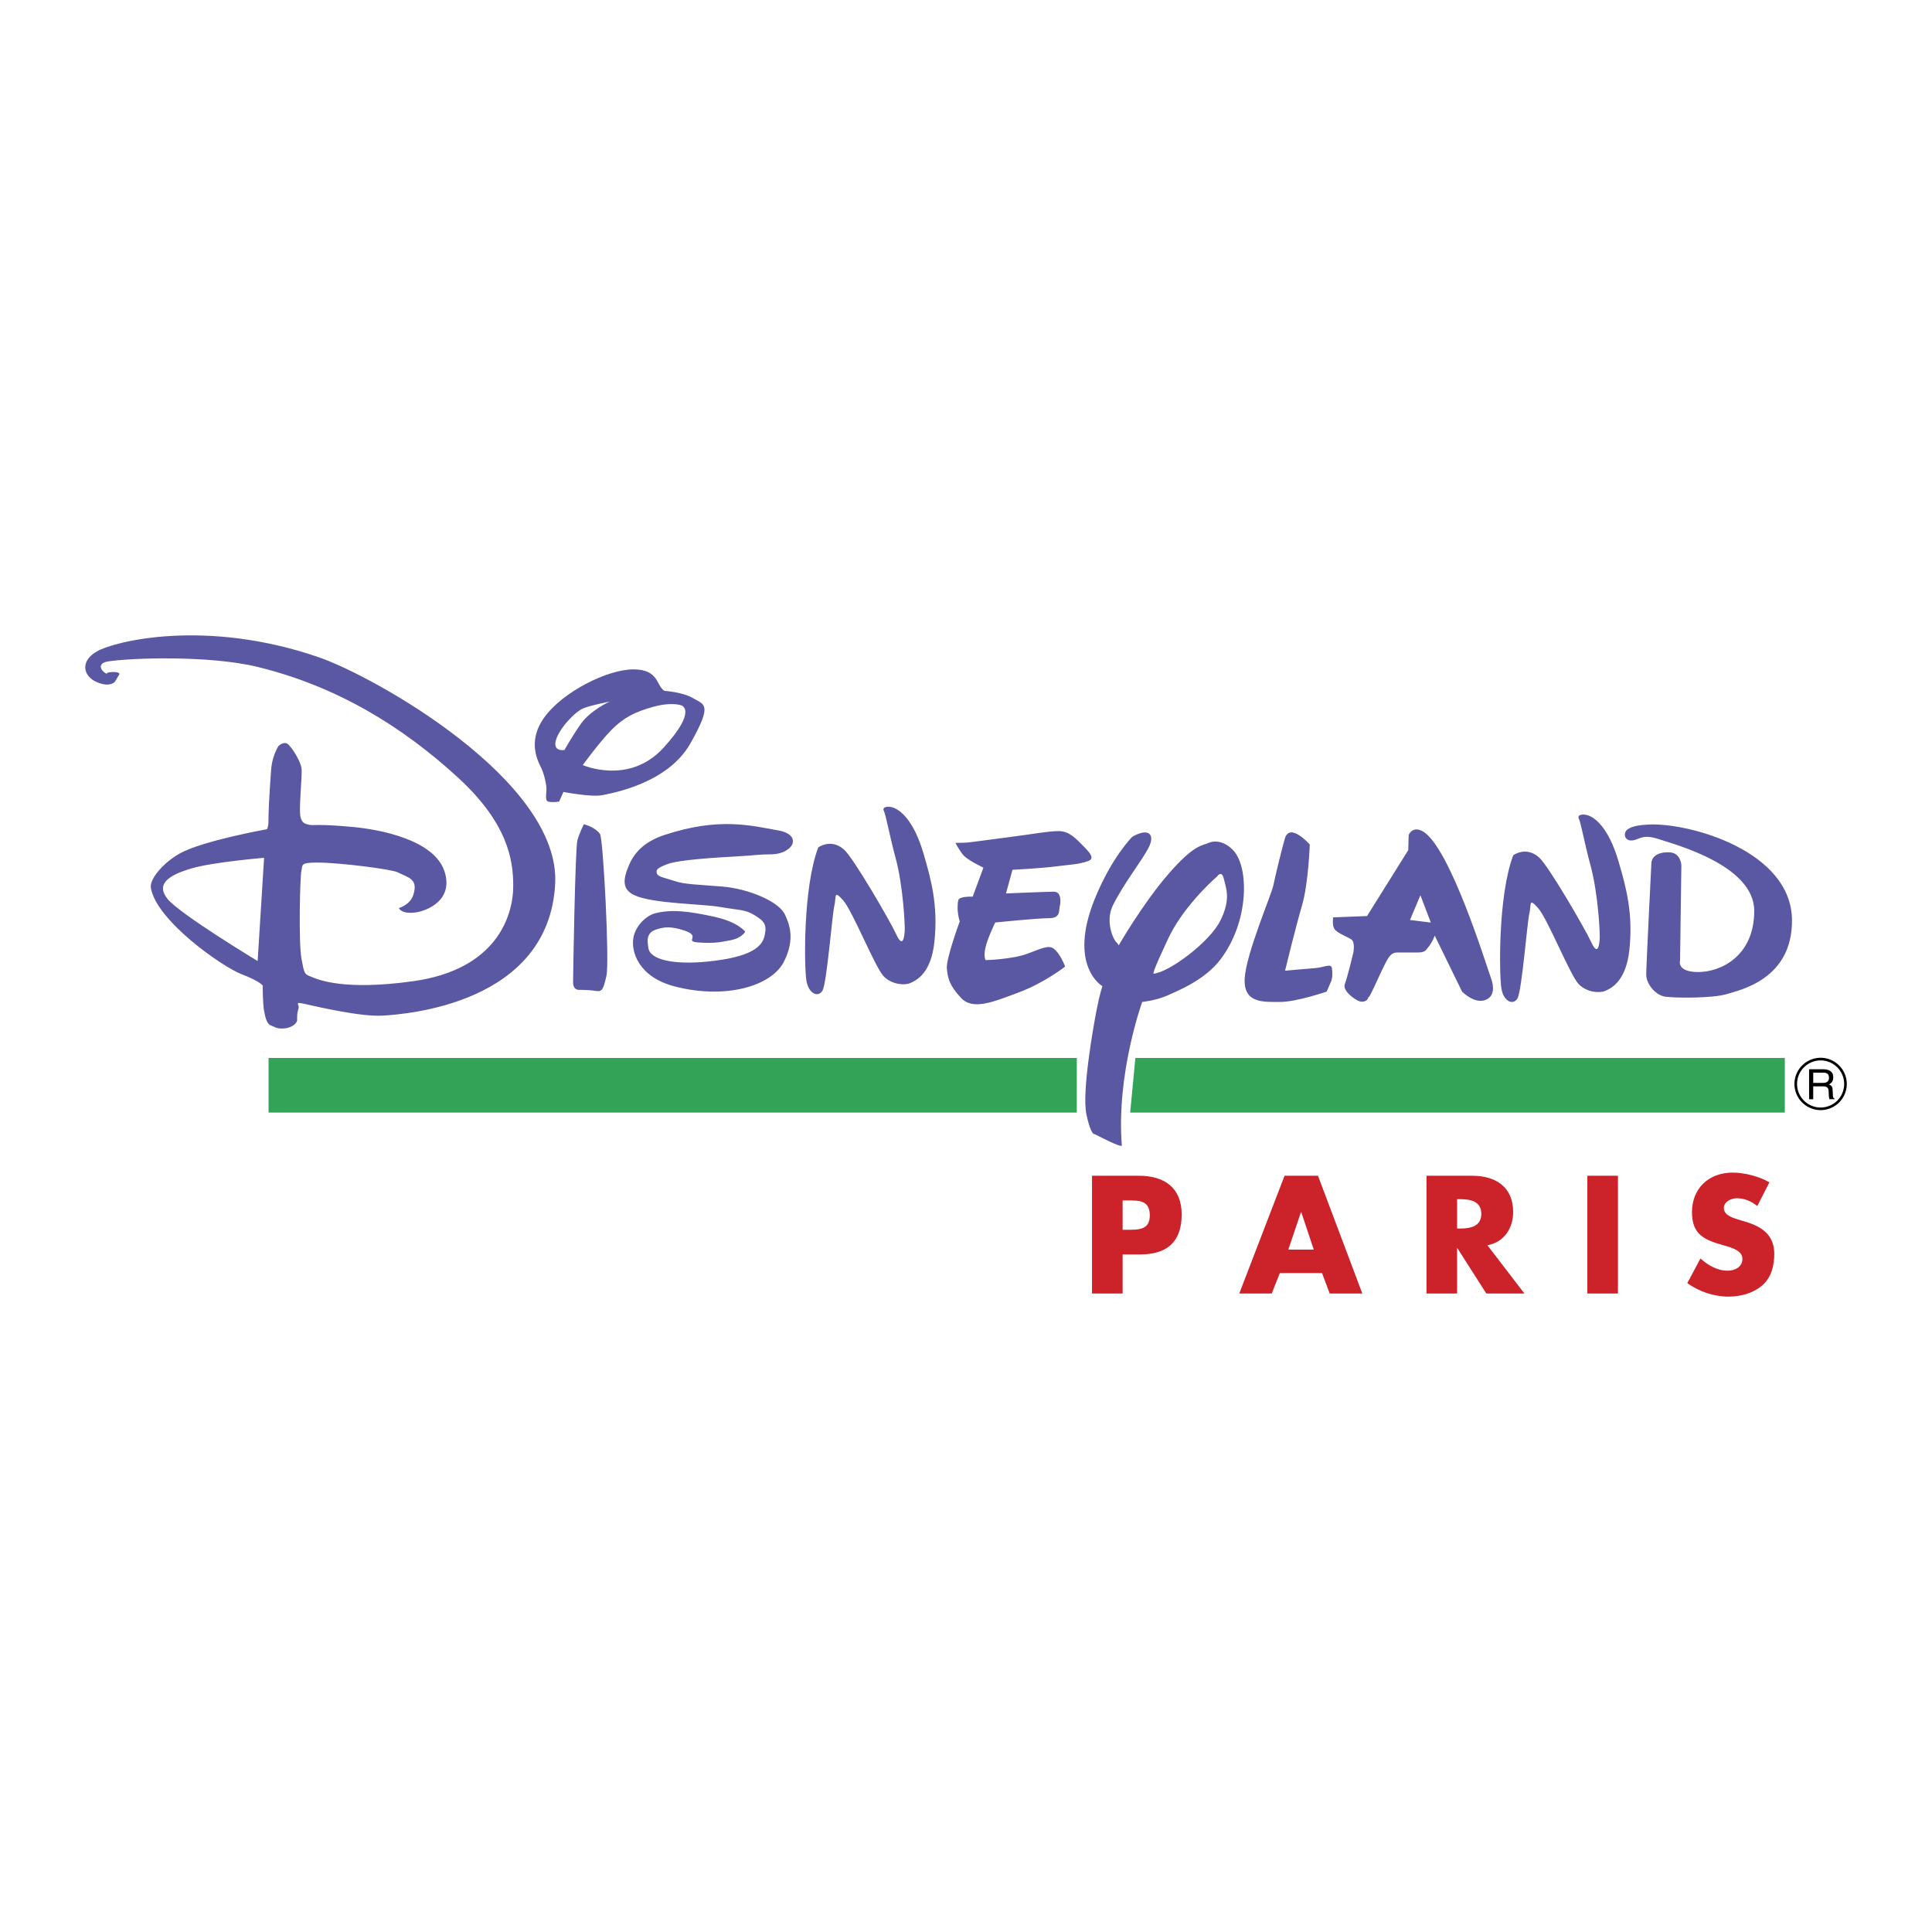
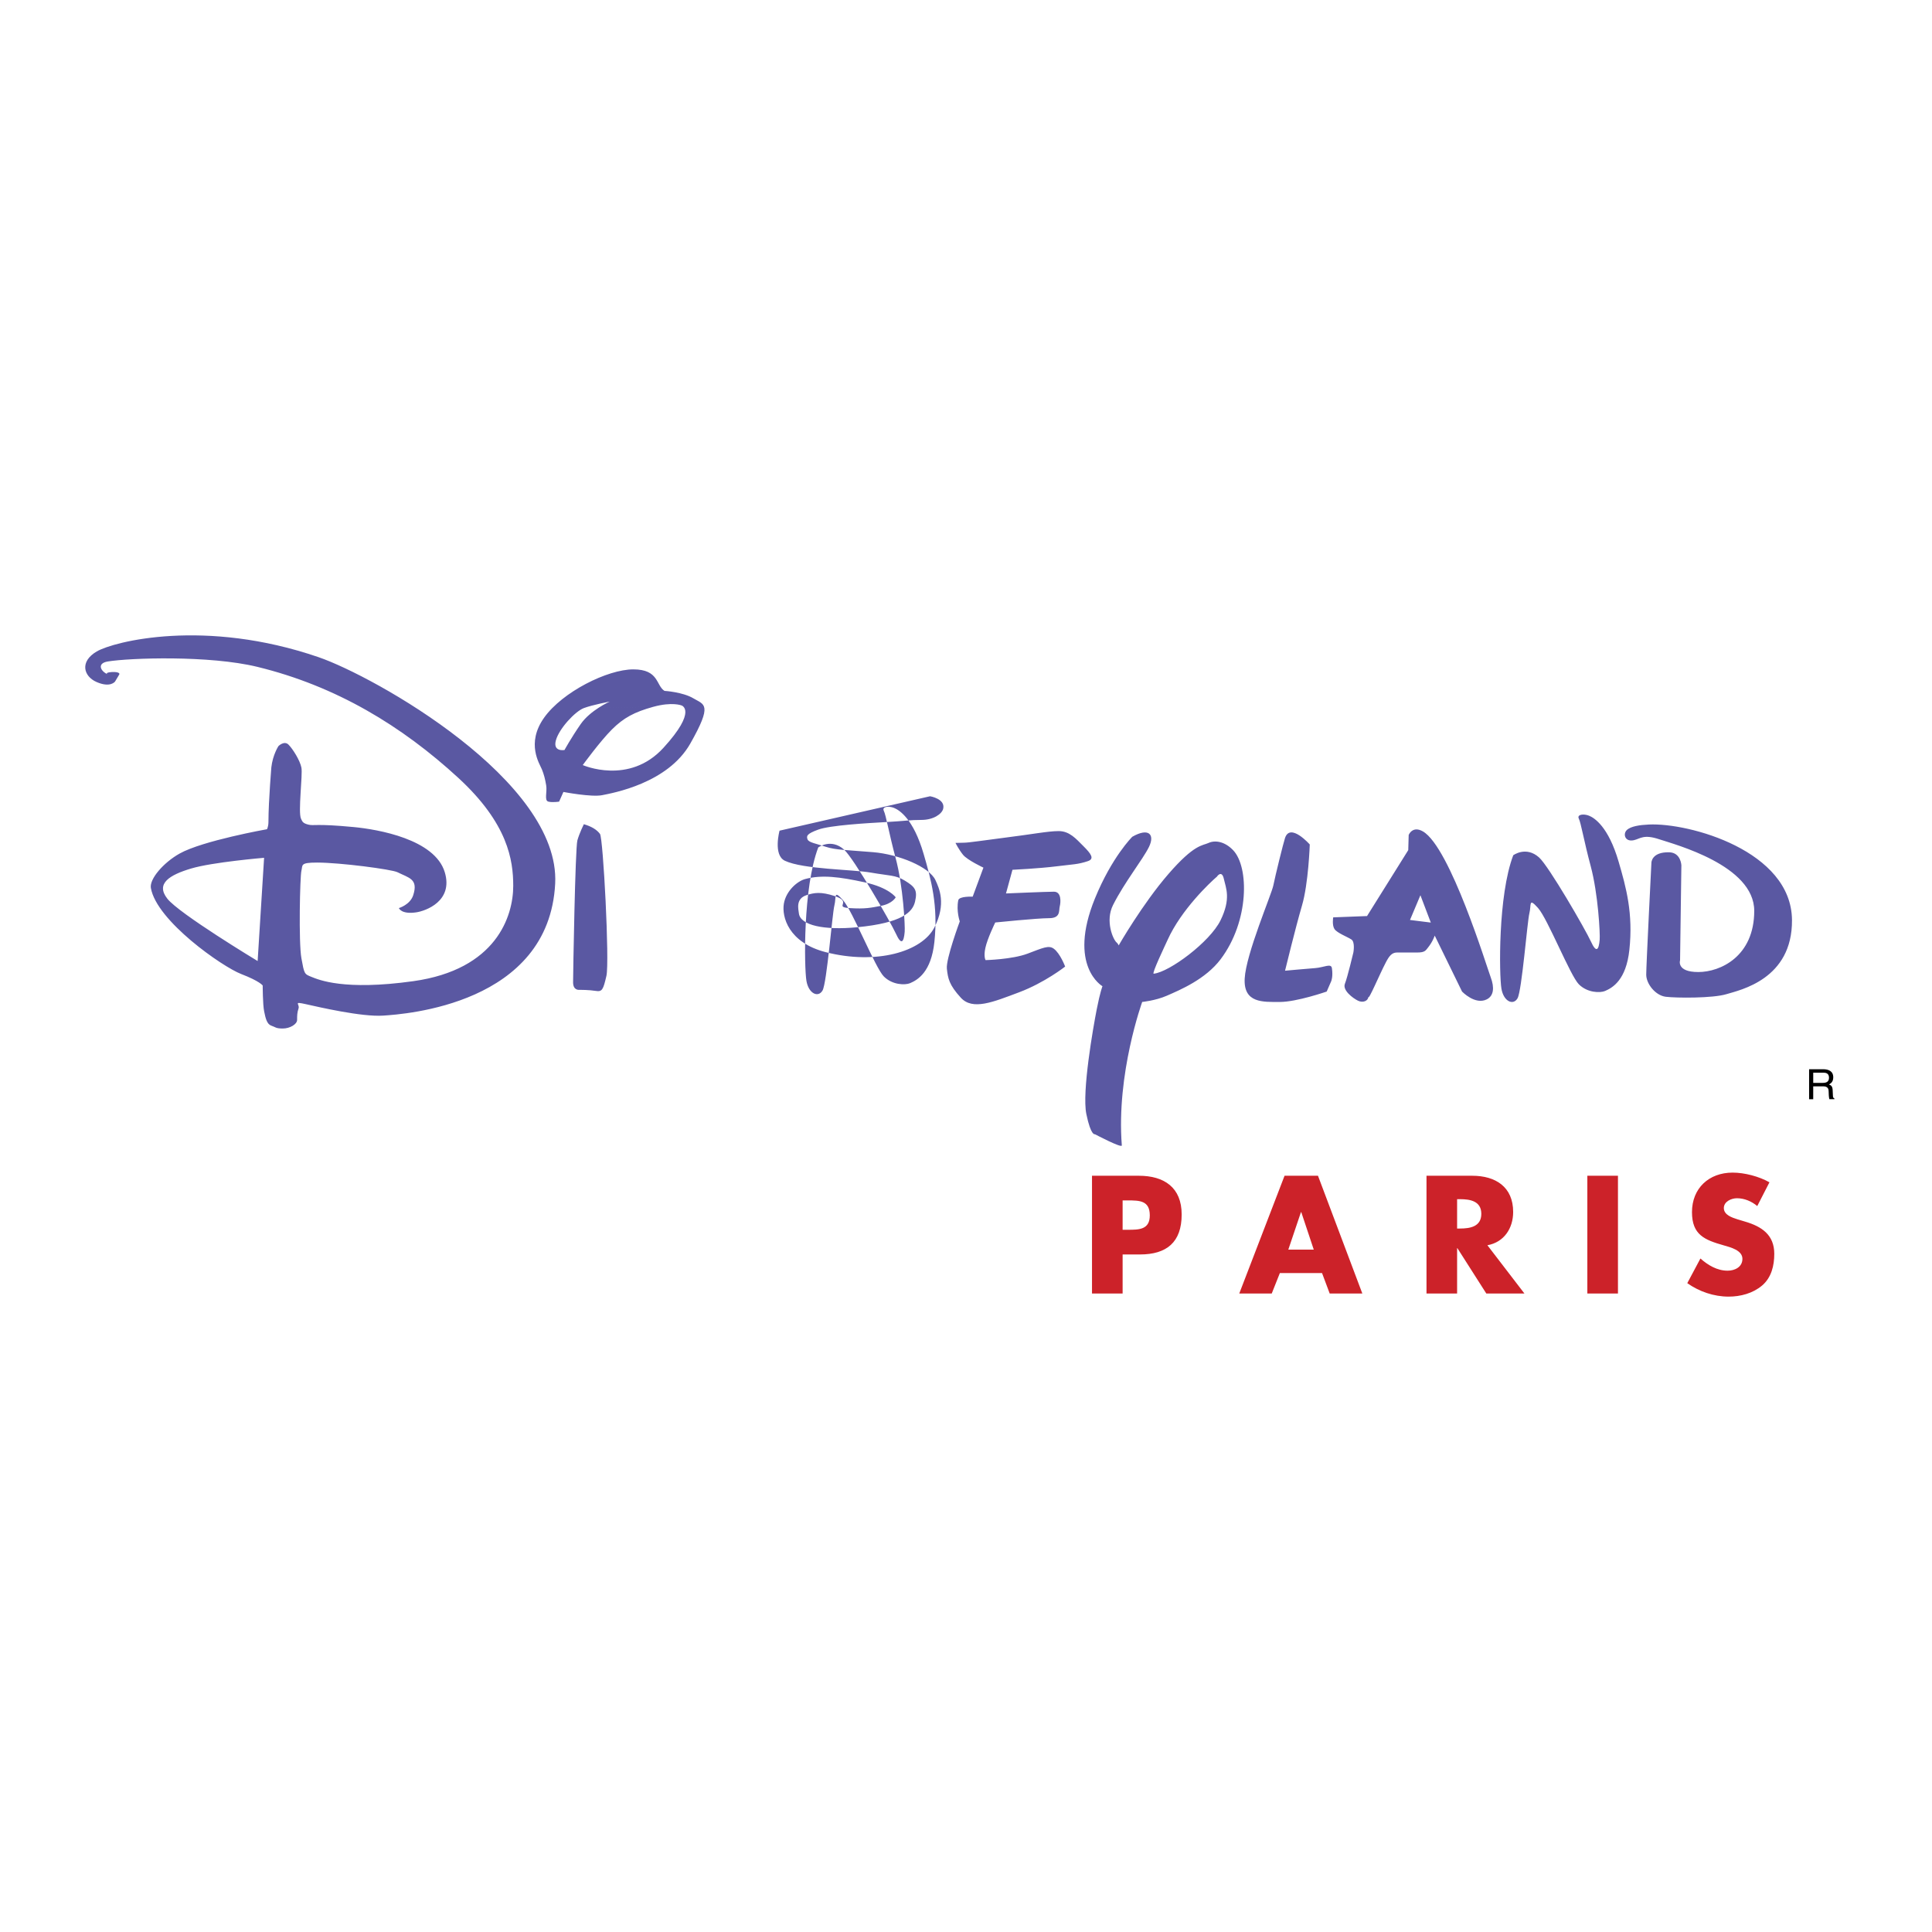
<svg xmlns="http://www.w3.org/2000/svg" width="2500" height="2500" viewBox="0 0 192.756 192.756">
  <path fill-rule="evenodd" clip-rule="evenodd" fill="#fff" d="M0 0h192.756v192.756H0V0z" />
-   <path d="M58.25 82.232c.751.215 1.288.537 1.609.966.322.429.966 12.766.644 14.162-.321 1.395-.429 1.609-1.073 1.502-.644-.107-1.609-.107-1.609-.107s-.644.107-.644-.752c0-.857.214-13.41.429-14.161.215-.752.644-1.61.644-1.61zM77.775 82.876c-2.874-.52-6.033-1.366-11.479.429-1.723.568-2.896 1.502-3.54 3.004s-.664 2.439.537 3.004c1.824.858 6.759.858 8.583 1.18 1.823.321 2.46.234 3.365.791 1.011.621 1.307.943 1.033 2.106-.246 1.044-1.281 2.12-5.771 2.555-3.326.322-5.669-.199-5.816-1.375-.059-.467-.327-1.466.751-1.824.774-.257 1.445-.364 2.815.085 1.837.602-.133 1.095 1.476 1.202 1.609.107 2.167-.043 3.111-.215 1.18-.214 1.505-.858 1.505-.858s-.647-.965-3.114-1.502c-2.467-.536-4.263-.773-5.923-.322-.788.215-1.909 1.18-2.123 2.468-.214 1.287.452 3.875 4.184 4.828 5.042 1.287 9.593-.043 10.835-2.468 1.208-2.358.477-3.917.107-4.72-.604-1.312-3.647-2.575-6.222-2.789-2.575-.215-3.755-.215-4.72-.537-.966-.321-1.717-.429-1.824-.75-.107-.322-.107-.537 1.073-.965 1.18-.429 4.827-.644 6.759-.751 1.931-.107 2.36-.215 3.54-.215s2.038-.583 2.165-1.115c.237-.992-1.307-1.246-1.307-1.246zM81.637 84.55c-1.531 4.023-1.406 11.948-1.18 13.304.215 1.287 1.18 1.715 1.609.965.429-.752.965-7.617 1.18-8.476.214-.858-.107-1.609.858-.536.966 1.073 3.219 6.758 4.077 7.617.858.857 2.126.877 2.62.666.754-.322 2.101-1.096 2.422-4.099.39-3.641-.322-6.222-1.073-8.797-1.021-3.503-2.42-4.375-2.956-4.59s-1.228-.13-1.013.299c.214.429.529 2.302 1.18 4.72.75 2.79.948 6.768.9 7.343-.087 1.05-.339 1.369-.875.189-.537-1.18-4.209-7.532-5.175-8.39-1.305-1.161-2.574-.215-2.574-.215zM150.977 85.329c-1.529 4.023-1.406 11.948-1.18 13.304.215 1.287 1.18 1.715 1.609.965.43-.752.965-7.617 1.18-8.476.215-.858-.107-1.609.859-.537.965 1.073 3.217 6.758 4.076 7.618.857.857 2.127.877 2.619.666.754-.322 2.102-1.096 2.422-4.1.391-3.641-.32-6.222-1.072-8.797-1.021-3.503-2.42-4.376-2.955-4.59-.537-.215-1.229-.13-1.014.299.215.429.529 2.302 1.18 4.721.75 2.789.949 6.767.9 7.343-.088 1.05-.338 1.37-.875.189s-4.209-7.532-5.176-8.39c-1.304-1.161-2.573-.215-2.573-.215zM96.142 84.078c.537 0 2.034-.243 3.894-.474 2.928-.364 4.518-.686 5.59-.686s1.717.751 2.467 1.502c.752.751 1.141 1.265.436 1.499-1.004.333-1.426.302-3.143.517s-4.373.344-4.373.344l-.645 2.36s4.035-.175 4.787-.175c.75 0 .686 1.033.578 1.462s.107 1.18-1.072 1.18c-1.182 0-5.365.429-5.365.429s-.781 1.589-.984 2.533c-.195.9.02 1.222.02 1.222s2.648-.065 4.184-.644c1.545-.582 2.111-.865 2.617-.497.646.471 1.137 1.784 1.137 1.784s-2.037 1.609-4.611 2.574c-2.576.967-4.613 1.824-5.794.537-1.18-1.287-1.288-1.932-1.395-2.896-.107-.966 1.287-4.721 1.287-4.721s-.364-1.036-.15-2.108c.085-.424 1.438-.358 1.438-.358l1.072-2.897s-1.609-.751-2.039-1.287c-.429-.537-.751-1.181-.751-1.181l.815-.019zM112.967 83.485c1.641-.941 2.279-.232 1.662 1.022s-2.432 3.505-3.582 5.79c-.797 1.58-.004 3.444.369 3.746.125.102.195.281.195.281s2.385-4.155 4.973-7.137c2.586-2.981 3.377-2.803 3.994-3.087.615-.283 1.584-.182 2.453.726 1.598 1.67 1.615 7.084-1.248 10.877-1.51 2-4.035 3.057-5.371 3.641-1.133.494-2.455.621-2.455.621s-2.596 7.154-2.033 14.311c.025.32-2.686-1.115-2.686-1.115s-.393.209-.852-2.006c-.459-2.217.688-8.682 1.033-10.447.346-1.764.574-2.312.574-2.312s-3.51-1.998-.748-8.763c1.687-4.133 3.722-6.148 3.722-6.148zm8.472 3.955c-.697.59-3.584 3.31-4.945 6.33-.258.57-1.615 3.398-1.389 3.376 1.559-.156 5.613-3.163 6.67-5.33s.541-3.187.328-4.135c-.21-.947-.722-.191-.664-.241zM69.192 69.68c1.073.644 1.932.536-.321 4.506s-7.725 4.935-8.797 5.149c-1.073.215-3.862-.322-3.862-.322l-.429.965s-.645.107-1.073 0c-.429-.107-.107-.965-.215-1.609-.107-.644-.214-1.072-.429-1.608-.215-.537-1.609-2.575.214-5.15s6.33-4.828 8.904-4.828 2.253 1.609 3.111 2.146c0 0 1.825.108 2.897.751zm-10.942.966c-.858.321-2.467 2.038-2.789 3.218-.323 1.18.858.965.858.965s.644-1.18 1.609-2.575c.965-1.395 2.896-2.253 2.896-2.253s-1.716.323-2.574.645l6.928-.127c-1.883.52-2.959 1.092-4.139 2.272-1.18 1.18-2.897 3.54-2.897 3.54s4.613 2.038 8.046-1.716c3.433-3.755 1.804-4.235 1.804-4.235s-.931-.38-2.814.139l-6.928.127zM11.476 68s-.47.653-1.859.036c-1.288-.572-1.681-2.038.035-3.04 1.717-1.001 10.8-3.325 22.136.572 5.553 1.909 24.136 12.317 23.602 22.6-.627 12.049-15.019 13.018-17.165 13.16-2.146.143-6.437-.859-7.724-1.145-1.288-.287-.572 0-.715.43-.143.428-.143.715-.143 1.145 0 .428-.715.857-1.431.857s-.715-.143-1.144-.285c-.429-.145-.573-.717-.715-1.432-.143-.715-.143-2.574-.143-2.574s-.286-.43-2.146-1.145c-1.86-.715-8.44-5.292-9.011-8.583-.155-.891 1.24-2.521 2.86-3.433 2.289-1.288 8.726-2.432 8.726-2.432s.142-.263.143-.715c.007-2.274.326-5.79.286-5.436.143-1.287.715-2.145.715-2.145s.572-.572 1.001-.143 1.145 1.573 1.287 2.288c.143.716-.354 4.474-.035 5.114.129.261.157.436.729.579.572.143.672-.125 4.527.243 2.406.23 8.087 1.203 9.083 4.506.87 2.886-1.911 3.869-2.861 4.005-1.502.215-1.717-.429-1.717-.429s1.122-.324 1.431-1.288c.521-1.624-.429-1.716-1.573-2.289-.572-.286-5.713-.963-8.023-.963-1.716 0-1.417.248-1.561.82-.143.572-.286 7.152 0 8.725.286 1.574.286 1.574 1.001 1.859.716.287 3.254 1.396 10.156.43 8.297-1.16 9.977-6.486 9.977-9.512 0-2.575-.537-6.222-5.471-10.764-5.621-5.173-12.178-9.167-20.062-11.085-4.799-1.167-12.694-.895-14.912-.537-1.139.184-.715 1.001 0 1.288-.583-.233 1.294-.39 1.144 0l-.428.718zm7.577 18.656c-2.146.644-3.54 1.501-2.36 3.003 1.18 1.502 9.012 6.223 9.012 6.223l.644-10.299s-5.15.429-7.296 1.073zM130.676 84.254s-.129 3.896-.779 6.103c-.648 2.208-1.688 6.492-1.688 6.492s2.199-.203 2.986-.26c.91-.064 1.609-.514 1.689 0 .129.844-.066 1.299-.066 1.299l-.453 1.039s-2.986 1.039-4.676 1.039c-1.688 0-3.635.129-3.506-2.338.131-2.467 2.68-8.393 2.857-9.284.195-.974.998-4.232 1.168-4.74.521-1.557 2.468.65 2.468.65zM140.502 84.817l.043-1.515s.379-.958 1.428-.346c2.709 1.58 6.363 13.505 6.754 14.544.389 1.037.307 1.857-.391 2.207-1.168.584-2.467-.779-2.467-.779l-2.727-5.584s-.191.595-.65 1.169c-.26.325-.324.519-1.104.519h-2.012c-.52 0-.789.374-1.104.974-.67 1.277-1.754 3.896-1.754 3.441 0 .389-.52.648-1.039.389s-1.557-1.039-1.297-1.688c.258-.648.844-3.117.844-3.117s.193-1.039-.195-1.298c-.391-.26-1.428-.649-1.688-1.039-.26-.39-.131-1.169-.131-1.169l3.377-.13 4.113-6.578zm1.213 4.501l-1.039 2.467 2.076.26-1.037-2.727zM166.537 85.033c-1.775-.043-1.775 1.039-1.775 1.039s-.518 10.258-.518 11.168c0 .908.908 2.076 1.947 2.207 1.039.129 4.689.158 6.059-.26 1.354-.412 6.586-1.482 6.537-7.402-.059-6.908-10.264-9.714-14.285-9.522-.908.043-1.816.173-2.207.562-.389.39-.174 1.212.736.996.631-.15.953-.606 2.51-.087 1.559.52 9.479 2.597 9.479 7.142s-3.375 6.104-5.582 6.104-1.818-1.169-1.818-1.169l.131-9.479c-.001 0-.046-1.27-1.214-1.299z" fill-rule="evenodd" clip-rule="evenodd" fill="#5a58a2" />
-   <path fill-rule="evenodd" clip-rule="evenodd" fill="#33a457" d="M112.758 111.004l.519-5.453h64.795v5.453h-65.314zM26.795 111.004v-5.453h80.639v5.453H26.795z" />
+   <path d="M58.25 82.232c.751.215 1.288.537 1.609.966.322.429.966 12.766.644 14.162-.321 1.395-.429 1.609-1.073 1.502-.644-.107-1.609-.107-1.609-.107s-.644.107-.644-.752c0-.857.214-13.41.429-14.161.215-.752.644-1.61.644-1.61zM77.775 82.876s-.664 2.439.537 3.004c1.824.858 6.759.858 8.583 1.18 1.823.321 2.46.234 3.365.791 1.011.621 1.307.943 1.033 2.106-.246 1.044-1.281 2.12-5.771 2.555-3.326.322-5.669-.199-5.816-1.375-.059-.467-.327-1.466.751-1.824.774-.257 1.445-.364 2.815.085 1.837.602-.133 1.095 1.476 1.202 1.609.107 2.167-.043 3.111-.215 1.18-.214 1.505-.858 1.505-.858s-.647-.965-3.114-1.502c-2.467-.536-4.263-.773-5.923-.322-.788.215-1.909 1.18-2.123 2.468-.214 1.287.452 3.875 4.184 4.828 5.042 1.287 9.593-.043 10.835-2.468 1.208-2.358.477-3.917.107-4.72-.604-1.312-3.647-2.575-6.222-2.789-2.575-.215-3.755-.215-4.72-.537-.966-.321-1.717-.429-1.824-.75-.107-.322-.107-.537 1.073-.965 1.18-.429 4.827-.644 6.759-.751 1.931-.107 2.36-.215 3.54-.215s2.038-.583 2.165-1.115c.237-.992-1.307-1.246-1.307-1.246zM81.637 84.55c-1.531 4.023-1.406 11.948-1.18 13.304.215 1.287 1.18 1.715 1.609.965.429-.752.965-7.617 1.18-8.476.214-.858-.107-1.609.858-.536.966 1.073 3.219 6.758 4.077 7.617.858.857 2.126.877 2.62.666.754-.322 2.101-1.096 2.422-4.099.39-3.641-.322-6.222-1.073-8.797-1.021-3.503-2.42-4.375-2.956-4.59s-1.228-.13-1.013.299c.214.429.529 2.302 1.18 4.72.75 2.79.948 6.768.9 7.343-.087 1.05-.339 1.369-.875.189-.537-1.18-4.209-7.532-5.175-8.39-1.305-1.161-2.574-.215-2.574-.215zM150.977 85.329c-1.529 4.023-1.406 11.948-1.18 13.304.215 1.287 1.18 1.715 1.609.965.43-.752.965-7.617 1.18-8.476.215-.858-.107-1.609.859-.537.965 1.073 3.217 6.758 4.076 7.618.857.857 2.127.877 2.619.666.754-.322 2.102-1.096 2.422-4.1.391-3.641-.32-6.222-1.072-8.797-1.021-3.503-2.42-4.376-2.955-4.59-.537-.215-1.229-.13-1.014.299.215.429.529 2.302 1.18 4.721.75 2.789.949 6.767.9 7.343-.088 1.05-.338 1.37-.875.189s-4.209-7.532-5.176-8.39c-1.304-1.161-2.573-.215-2.573-.215zM96.142 84.078c.537 0 2.034-.243 3.894-.474 2.928-.364 4.518-.686 5.59-.686s1.717.751 2.467 1.502c.752.751 1.141 1.265.436 1.499-1.004.333-1.426.302-3.143.517s-4.373.344-4.373.344l-.645 2.36s4.035-.175 4.787-.175c.75 0 .686 1.033.578 1.462s.107 1.18-1.072 1.18c-1.182 0-5.365.429-5.365.429s-.781 1.589-.984 2.533c-.195.9.02 1.222.02 1.222s2.648-.065 4.184-.644c1.545-.582 2.111-.865 2.617-.497.646.471 1.137 1.784 1.137 1.784s-2.037 1.609-4.611 2.574c-2.576.967-4.613 1.824-5.794.537-1.18-1.287-1.288-1.932-1.395-2.896-.107-.966 1.287-4.721 1.287-4.721s-.364-1.036-.15-2.108c.085-.424 1.438-.358 1.438-.358l1.072-2.897s-1.609-.751-2.039-1.287c-.429-.537-.751-1.181-.751-1.181l.815-.019zM112.967 83.485c1.641-.941 2.279-.232 1.662 1.022s-2.432 3.505-3.582 5.79c-.797 1.58-.004 3.444.369 3.746.125.102.195.281.195.281s2.385-4.155 4.973-7.137c2.586-2.981 3.377-2.803 3.994-3.087.615-.283 1.584-.182 2.453.726 1.598 1.67 1.615 7.084-1.248 10.877-1.51 2-4.035 3.057-5.371 3.641-1.133.494-2.455.621-2.455.621s-2.596 7.154-2.033 14.311c.025.32-2.686-1.115-2.686-1.115s-.393.209-.852-2.006c-.459-2.217.688-8.682 1.033-10.447.346-1.764.574-2.312.574-2.312s-3.51-1.998-.748-8.763c1.687-4.133 3.722-6.148 3.722-6.148zm8.472 3.955c-.697.59-3.584 3.31-4.945 6.33-.258.57-1.615 3.398-1.389 3.376 1.559-.156 5.613-3.163 6.67-5.33s.541-3.187.328-4.135c-.21-.947-.722-.191-.664-.241zM69.192 69.68c1.073.644 1.932.536-.321 4.506s-7.725 4.935-8.797 5.149c-1.073.215-3.862-.322-3.862-.322l-.429.965s-.645.107-1.073 0c-.429-.107-.107-.965-.215-1.609-.107-.644-.214-1.072-.429-1.608-.215-.537-1.609-2.575.214-5.15s6.33-4.828 8.904-4.828 2.253 1.609 3.111 2.146c0 0 1.825.108 2.897.751zm-10.942.966c-.858.321-2.467 2.038-2.789 3.218-.323 1.18.858.965.858.965s.644-1.18 1.609-2.575c.965-1.395 2.896-2.253 2.896-2.253s-1.716.323-2.574.645l6.928-.127c-1.883.52-2.959 1.092-4.139 2.272-1.18 1.18-2.897 3.54-2.897 3.54s4.613 2.038 8.046-1.716c3.433-3.755 1.804-4.235 1.804-4.235s-.931-.38-2.814.139l-6.928.127zM11.476 68s-.47.653-1.859.036c-1.288-.572-1.681-2.038.035-3.04 1.717-1.001 10.8-3.325 22.136.572 5.553 1.909 24.136 12.317 23.602 22.6-.627 12.049-15.019 13.018-17.165 13.16-2.146.143-6.437-.859-7.724-1.145-1.288-.287-.572 0-.715.43-.143.428-.143.715-.143 1.145 0 .428-.715.857-1.431.857s-.715-.143-1.144-.285c-.429-.145-.573-.717-.715-1.432-.143-.715-.143-2.574-.143-2.574s-.286-.43-2.146-1.145c-1.86-.715-8.44-5.292-9.011-8.583-.155-.891 1.24-2.521 2.86-3.433 2.289-1.288 8.726-2.432 8.726-2.432s.142-.263.143-.715c.007-2.274.326-5.79.286-5.436.143-1.287.715-2.145.715-2.145s.572-.572 1.001-.143 1.145 1.573 1.287 2.288c.143.716-.354 4.474-.035 5.114.129.261.157.436.729.579.572.143.672-.125 4.527.243 2.406.23 8.087 1.203 9.083 4.506.87 2.886-1.911 3.869-2.861 4.005-1.502.215-1.717-.429-1.717-.429s1.122-.324 1.431-1.288c.521-1.624-.429-1.716-1.573-2.289-.572-.286-5.713-.963-8.023-.963-1.716 0-1.417.248-1.561.82-.143.572-.286 7.152 0 8.725.286 1.574.286 1.574 1.001 1.859.716.287 3.254 1.396 10.156.43 8.297-1.16 9.977-6.486 9.977-9.512 0-2.575-.537-6.222-5.471-10.764-5.621-5.173-12.178-9.167-20.062-11.085-4.799-1.167-12.694-.895-14.912-.537-1.139.184-.715 1.001 0 1.288-.583-.233 1.294-.39 1.144 0l-.428.718zm7.577 18.656c-2.146.644-3.54 1.501-2.36 3.003 1.18 1.502 9.012 6.223 9.012 6.223l.644-10.299s-5.15.429-7.296 1.073zM130.676 84.254s-.129 3.896-.779 6.103c-.648 2.208-1.688 6.492-1.688 6.492s2.199-.203 2.986-.26c.91-.064 1.609-.514 1.689 0 .129.844-.066 1.299-.066 1.299l-.453 1.039s-2.986 1.039-4.676 1.039c-1.688 0-3.635.129-3.506-2.338.131-2.467 2.68-8.393 2.857-9.284.195-.974.998-4.232 1.168-4.74.521-1.557 2.468.65 2.468.65zM140.502 84.817l.043-1.515s.379-.958 1.428-.346c2.709 1.58 6.363 13.505 6.754 14.544.389 1.037.307 1.857-.391 2.207-1.168.584-2.467-.779-2.467-.779l-2.727-5.584s-.191.595-.65 1.169c-.26.325-.324.519-1.104.519h-2.012c-.52 0-.789.374-1.104.974-.67 1.277-1.754 3.896-1.754 3.441 0 .389-.52.648-1.039.389s-1.557-1.039-1.297-1.688c.258-.648.844-3.117.844-3.117s.193-1.039-.195-1.298c-.391-.26-1.428-.649-1.688-1.039-.26-.39-.131-1.169-.131-1.169l3.377-.13 4.113-6.578zm1.213 4.501l-1.039 2.467 2.076.26-1.037-2.727zM166.537 85.033c-1.775-.043-1.775 1.039-1.775 1.039s-.518 10.258-.518 11.168c0 .908.908 2.076 1.947 2.207 1.039.129 4.689.158 6.059-.26 1.354-.412 6.586-1.482 6.537-7.402-.059-6.908-10.264-9.714-14.285-9.522-.908.043-1.816.173-2.207.562-.389.39-.174 1.212.736.996.631-.15.953-.606 2.51-.087 1.559.52 9.479 2.597 9.479 7.142s-3.375 6.104-5.582 6.104-1.818-1.169-1.818-1.169l.131-9.479c-.001 0-.046-1.27-1.214-1.299z" fill-rule="evenodd" clip-rule="evenodd" fill="#5a58a2" />
  <path d="M108.949 117.305h4.676c2.523 0 4.27 1.168 4.27 3.863 0 2.773-1.496 3.99-4.162 3.99h-1.729v3.895h-3.055v-11.748zm3.055 5.39h.514c1.107 0 2.197 0 2.197-1.434 0-1.48-1.014-1.496-2.197-1.496h-.514v2.93zM127.693 127.012l-.811 2.041h-3.24l4.518-11.748h3.336l4.424 11.748h-3.256l-.764-2.041h-4.207zm2.135-6.076h-.031l-1.262 3.738h2.539l-1.246-3.738zM152.092 129.053h-3.803l-2.883-4.52h-.031v4.52h-3.053v-11.748h4.564c2.322 0 4.082 1.105 4.082 3.615 0 1.619-.904 3.021-2.57 3.318l3.694 4.815zm-6.717-6.483h.297c.996 0 2.119-.186 2.119-1.465 0-1.277-1.123-1.463-2.119-1.463h-.297v2.928zM161.424 129.053h-3.055v-11.748h3.055v11.748zM175.322 120.328c-.561-.469-1.277-.779-2.025-.779-.561 0-1.309.326-1.309.98 0 .686.826.951 1.355 1.121l.779.234c1.637.484 2.898 1.309 2.898 3.211 0 1.168-.281 2.367-1.215 3.162-.92.779-2.15 1.107-3.336 1.107-1.48 0-2.93-.5-4.129-1.342l1.311-2.461c.762.67 1.666 1.215 2.711 1.215.715 0 1.479-.357 1.479-1.184 0-.857-1.199-1.152-1.854-1.34-1.916-.545-3.178-1.045-3.178-3.318 0-2.385 1.697-3.943 4.051-3.943 1.184 0 2.633.375 3.678.967l-1.216 2.37z" fill-rule="evenodd" clip-rule="evenodd" fill="#cc2229" />
  <path d="M180.906 109.668h-.412v-2.99h1.41c.5 0 1 .172 1 .805 0 .441-.229.604-.424.715.174.072.348.146.365.562l.025.541c.004.168.025.23.152.301v.066h-.506c-.059-.184-.07-.637-.07-.75 0-.244-.053-.533-.543-.533h-.998v1.283h.001zm0-1.629h.955c.301 0 .619-.074.619-.516 0-.461-.344-.5-.547-.5h-1.027v1.016z" fill-rule="evenodd" clip-rule="evenodd" />
-   <path d="M181.643 110.756a2.608 2.608 0 0 1-1.844-.764 2.602 2.602 0 0 1 0-3.69 2.6 2.6 0 0 1 3.688 0h.002a2.609 2.609 0 0 1 0 3.69 2.61 2.61 0 0 1-1.846.764zm-1.661-.947a2.351 2.351 0 0 0 3.322 0 2.348 2.348 0 0 0 0-3.322 2.34 2.34 0 0 0-1.662-.689 2.34 2.34 0 0 0-1.66.689 2.348 2.348 0 0 0-.001 3.322h.001z" />
</svg>